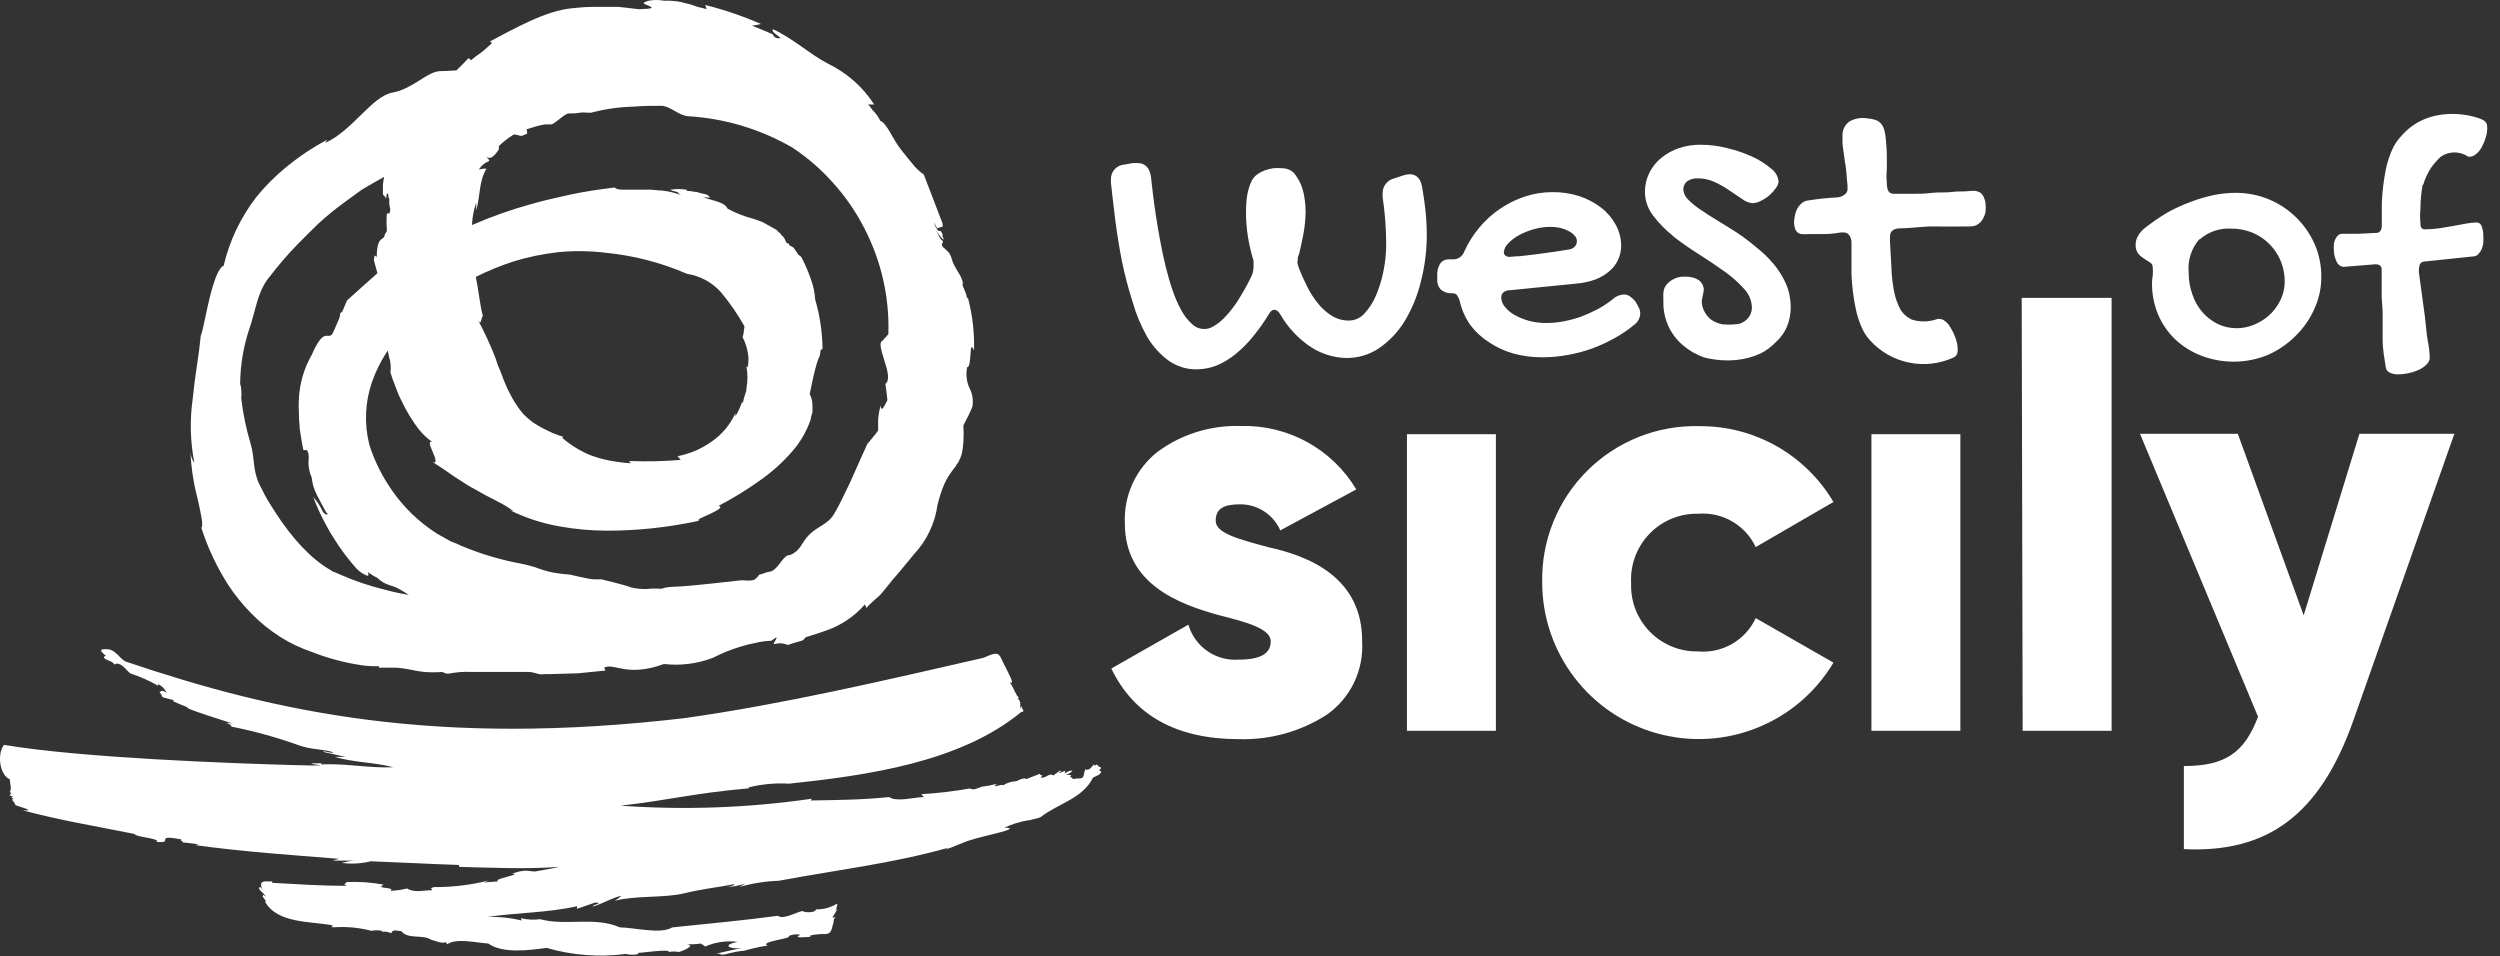
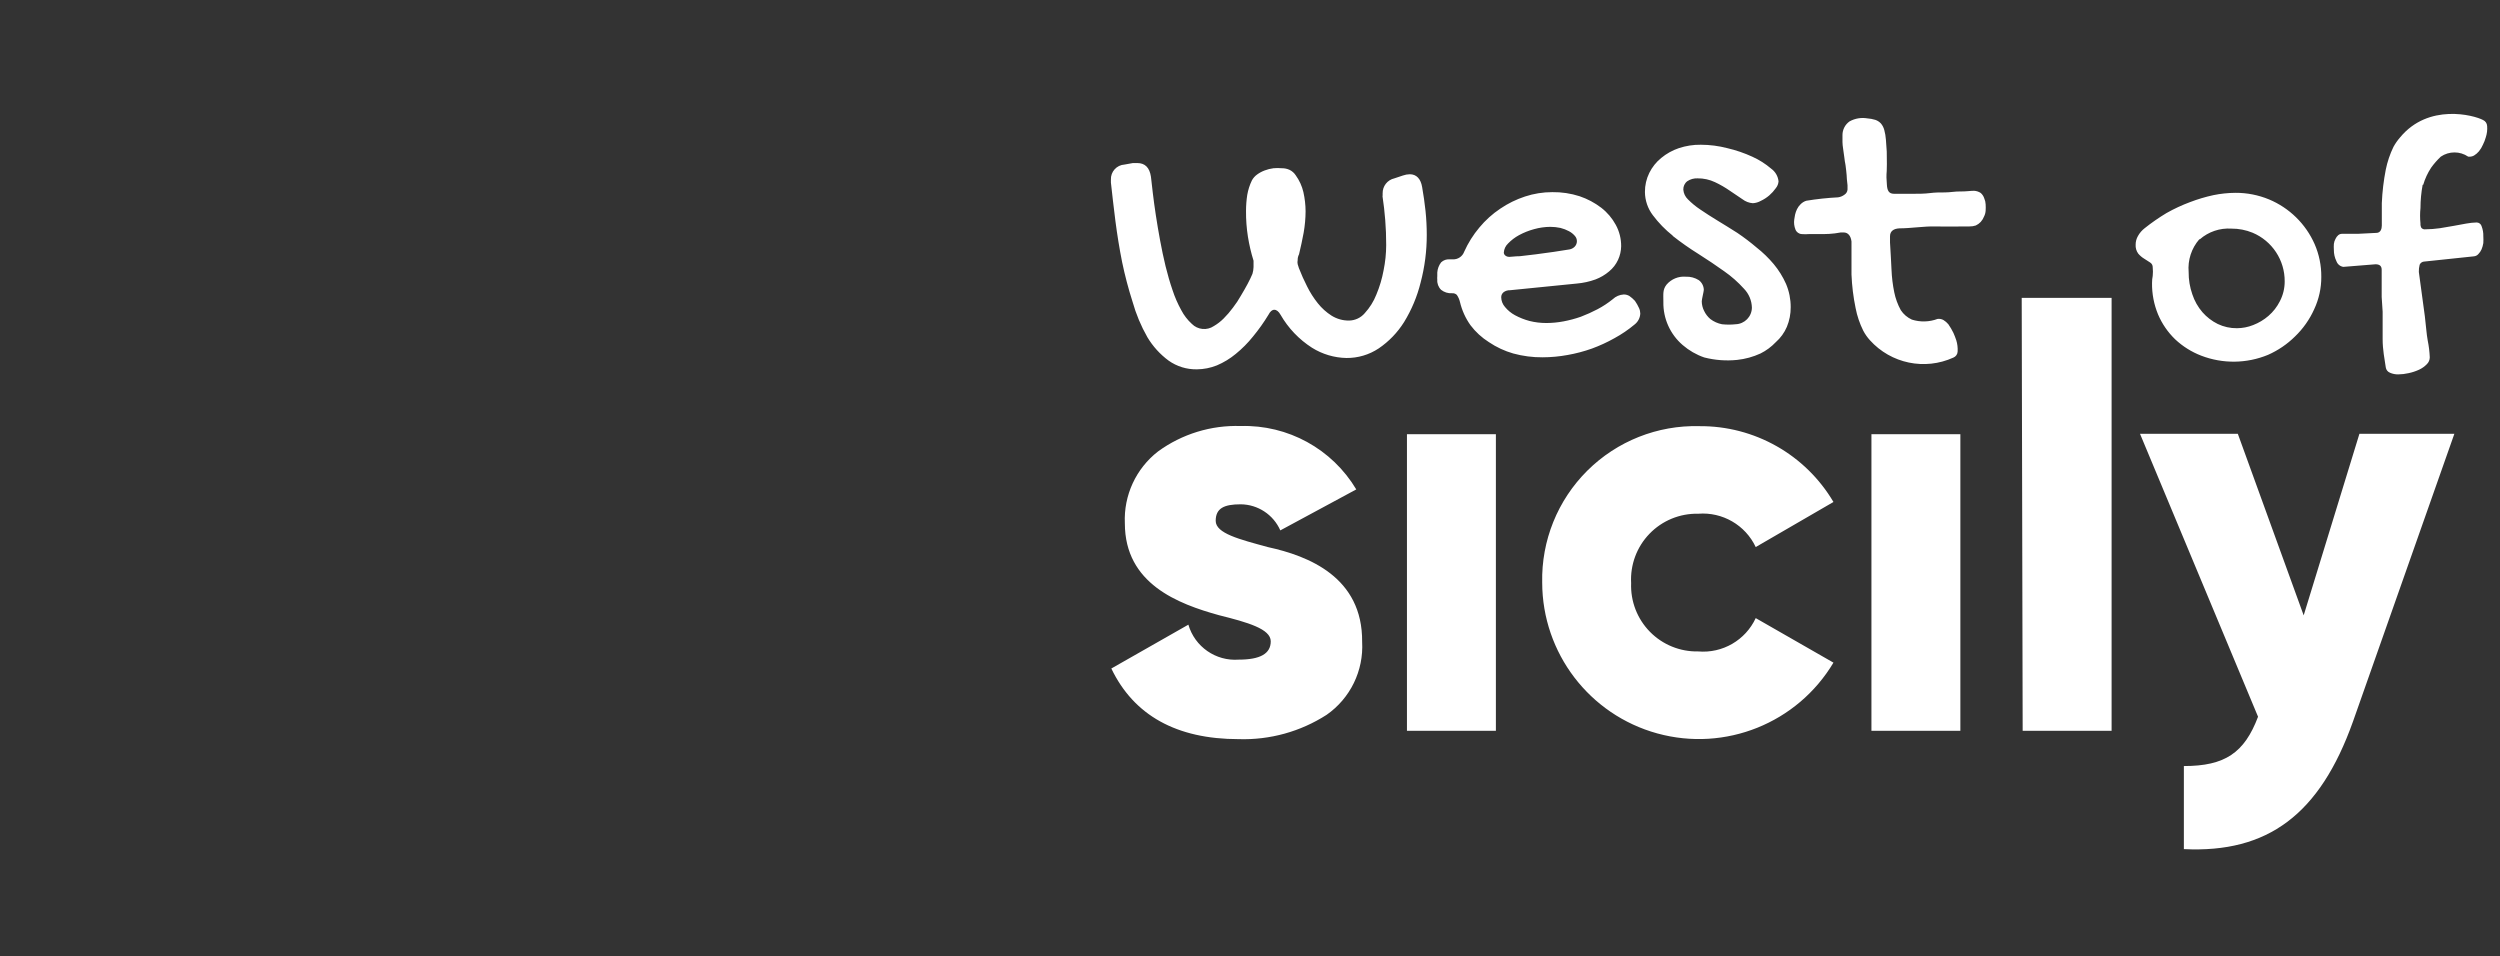
<svg xmlns="http://www.w3.org/2000/svg" width="183px" height="70px" viewBox="0 0 183 70" version="1.1">
  <rect x="0" y="0" width="183" height="70" fill="#333333" stroke="none" />
  <title>west-of-sicily-white</title>
  <g id="Symbols" stroke="none" stroke-width="1" fill="none" fill-rule="evenodd">
    <g id="menu-top-semplice" transform="translate(-10, -12)" fill="#FFFFFF" fill-rule="nonzero">
      <g id="west-of-sicily-white" transform="translate(10, 12)">
        <path d="M136.989,53.495 L143.499,53.495 L143.499,31.785 L136.989,31.785 L136.989,53.495 Z M124.309,37.605 C126.084,37.464 127.76,38.435 128.519,40.045 L134.209,36.745 C132.161,33.279 128.424,31.165 124.399,31.195 C121.333,31.112 118.366,32.29 116.191,34.453 C114.016,36.617 112.823,39.577 112.889,42.645 C112.897,47.802 116.346,52.321 121.319,53.688 C126.293,55.055 131.567,52.934 134.209,48.505 L128.519,45.245 C127.769,46.862 126.086,47.838 124.309,47.685 C122.983,47.713 121.703,47.193 120.774,46.246 C119.844,45.299 119.347,44.01 119.399,42.685 C119.324,41.345 119.811,40.035 120.743,39.071 C121.675,38.106 122.968,37.575 124.309,37.605 L124.309,37.605 Z M168.629,45.045 L163.809,31.755 L156.649,31.755 L165.289,52.465 C164.289,55.115 162.859,56.075 159.859,56.075 L159.859,62.155 C165.989,62.455 169.809,59.635 172.239,52.815 L179.659,31.755 L172.709,31.755 L168.629,45.045 Z M102.989,53.495 L109.499,53.495 L109.499,31.785 L102.989,31.785 L102.989,53.495 Z M148.059,53.495 L154.569,53.495 L154.569,21.805 L147.989,21.805 L148.059,53.495 Z M92.799,40.045 C90.719,39.475 88.989,39.045 88.989,38.125 C88.989,37.205 89.599,36.915 90.819,36.915 C92.077,36.926 93.212,37.673 93.719,38.825 L99.279,35.825 C97.509,32.859 94.272,31.084 90.819,31.185 C88.652,31.113 86.522,31.768 84.769,33.045 C83.153,34.299 82.247,36.261 82.339,38.305 C82.339,42.735 86.239,44.205 89.239,45.035 C91.319,45.555 93.019,46.035 93.019,46.945 C93.019,47.855 92.239,48.285 90.669,48.285 C88.992,48.408 87.457,47.34 86.989,45.725 L81.349,48.935 C82.999,52.365 86.119,54.105 90.679,54.105 C92.953,54.176 95.196,53.555 97.109,52.325 C98.843,51.115 99.826,49.095 99.709,46.985 C99.749,42.255 95.799,40.695 92.799,40.045 Z M104.439,17.195 C104.439,16.61 104.409,16.026 104.349,15.445 C104.289,14.855 104.199,14.275 104.099,13.685 C103.999,13.095 103.689,12.755 103.199,12.755 C103.029,12.758 102.86,12.788 102.699,12.845 L102.069,13.055 C101.557,13.169 101.197,13.63 101.209,14.155 L101.209,14.295 C101.199,14.341 101.199,14.389 101.209,14.435 C101.289,14.945 101.349,15.505 101.399,16.105 C101.449,16.705 101.469,17.315 101.469,17.945 C101.467,18.563 101.403,19.179 101.279,19.785 C101.167,20.395 100.99,20.992 100.749,21.565 C100.551,22.066 100.263,22.527 99.899,22.925 C99.614,23.259 99.199,23.456 98.759,23.465 C98.304,23.472 97.856,23.347 97.469,23.105 C97.089,22.862 96.751,22.558 96.469,22.205 C96.162,21.821 95.897,21.406 95.679,20.965 C95.456,20.529 95.256,20.081 95.079,19.625 C95.043,19.53 95.013,19.433 94.989,19.335 C94.968,19.239 94.968,19.14 94.989,19.045 C94.986,18.895 95.02,18.747 95.089,18.615 C95.219,18.085 95.329,17.555 95.429,17.025 C95.519,16.509 95.566,15.988 95.569,15.465 C95.566,14.994 95.512,14.524 95.409,14.065 C95.306,13.622 95.115,13.204 94.849,12.835 C94.738,12.663 94.583,12.525 94.399,12.435 C94.221,12.353 94.026,12.312 93.829,12.315 C93.626,12.296 93.422,12.296 93.219,12.315 C93,12.342 92.785,12.396 92.579,12.475 C92.38,12.548 92.191,12.649 92.019,12.775 C91.862,12.888 91.732,13.035 91.639,13.205 C91.477,13.54 91.363,13.897 91.299,14.265 C91.239,14.655 91.209,15.05 91.209,15.445 C91.203,16.077 91.25,16.71 91.349,17.335 C91.444,17.927 91.581,18.512 91.759,19.085 C91.759,19.165 91.759,19.245 91.759,19.325 C91.764,19.398 91.764,19.471 91.759,19.545 C91.755,19.714 91.728,19.882 91.679,20.045 C91.589,20.255 91.479,20.495 91.329,20.775 C91.179,21.055 91.019,21.335 90.839,21.635 C90.665,21.945 90.468,22.243 90.249,22.525 C90.044,22.805 89.816,23.069 89.569,23.315 C89.357,23.528 89.119,23.713 88.859,23.865 C88.352,24.21 87.67,24.143 87.239,23.705 C86.926,23.419 86.665,23.08 86.469,22.705 C86.21,22.236 85.995,21.744 85.829,21.235 C85.639,20.685 85.469,20.095 85.319,19.485 C85.169,18.875 85.039,18.235 84.919,17.595 C84.799,16.955 84.699,16.345 84.609,15.765 C84.519,15.185 84.449,14.645 84.389,14.155 C84.329,13.665 84.289,13.255 84.249,12.935 C84.149,12.268 83.816,11.935 83.249,11.935 L83.109,11.935 L82.929,11.935 L82.319,12.045 C81.738,12.077 81.291,12.573 81.319,13.155 L81.319,13.365 C81.413,14.238 81.523,15.178 81.649,16.185 C81.779,17.185 81.939,18.185 82.139,19.185 C82.342,20.161 82.595,21.125 82.899,22.075 C83.154,22.986 83.52,23.863 83.989,24.685 C84.387,25.352 84.914,25.933 85.539,26.395 C86.146,26.826 86.875,27.05 87.619,27.035 C88.12,27.03 88.615,26.932 89.079,26.745 C89.578,26.533 90.043,26.25 90.459,25.905 C90.923,25.527 91.346,25.102 91.719,24.635 C92.134,24.133 92.512,23.601 92.849,23.045 C92.979,22.795 93.119,22.675 93.279,22.675 C93.439,22.675 93.599,22.795 93.739,23.045 C94.301,24.021 95.09,24.848 96.039,25.455 C96.796,25.929 97.667,26.188 98.559,26.205 C99.398,26.213 100.221,25.969 100.919,25.505 C101.667,24.998 102.3,24.34 102.779,23.575 C103.329,22.679 103.737,21.705 103.989,20.685 C104.291,19.542 104.442,18.366 104.439,17.185 L104.439,17.195 Z M122.439,17.265 C123.041,17.739 123.669,18.18 124.319,18.585 C124.999,19.015 125.619,19.435 126.209,19.855 C126.74,20.225 127.226,20.654 127.659,21.135 C128.021,21.508 128.228,22.005 128.239,22.525 C128.229,23.181 127.705,23.713 127.049,23.735 C126.717,23.771 126.382,23.771 126.049,23.735 C125.741,23.675 125.45,23.545 125.199,23.355 C125.005,23.19 124.848,22.985 124.739,22.755 C124.629,22.538 124.571,22.298 124.569,22.055 C124.569,21.915 124.719,21.325 124.719,21.215 C124.711,20.934 124.575,20.672 124.349,20.505 C124.065,20.327 123.734,20.24 123.399,20.255 C122.868,20.21 122.348,20.422 121.999,20.825 C121.699,21.205 121.759,21.495 121.759,22.105 C121.736,23.312 122.253,24.467 123.169,25.255 C123.633,25.656 124.169,25.965 124.749,26.165 C125.536,26.367 126.352,26.428 127.159,26.345 C127.751,26.282 128.329,26.123 128.869,25.875 C129.288,25.666 129.667,25.385 129.989,25.045 C130.339,24.736 130.616,24.354 130.799,23.925 C130.988,23.468 131.083,22.979 131.079,22.485 C131.082,21.901 130.966,21.323 130.739,20.785 C130.507,20.262 130.204,19.775 129.839,19.335 C129.462,18.886 129.04,18.477 128.579,18.115 C128.129,17.732 127.659,17.375 127.169,17.045 C126.679,16.725 126.169,16.425 125.719,16.145 C125.269,15.865 124.829,15.595 124.459,15.335 C124.134,15.12 123.833,14.872 123.559,14.595 C123.362,14.409 123.24,14.155 123.219,13.885 C123.209,13.643 123.317,13.412 123.509,13.265 C123.731,13.117 123.993,13.044 124.259,13.055 C124.702,13.05 125.139,13.146 125.539,13.335 C125.92,13.514 126.284,13.725 126.629,13.965 L127.549,14.585 C127.768,14.754 128.033,14.855 128.309,14.875 C128.513,14.863 128.711,14.805 128.889,14.705 C129.113,14.6 129.322,14.465 129.509,14.305 C129.69,14.148 129.851,13.97 129.989,13.775 C130.106,13.633 130.176,13.458 130.189,13.275 C130.151,12.902 129.954,12.563 129.649,12.345 C129.236,11.992 128.775,11.699 128.279,11.475 C127.689,11.204 127.072,10.992 126.439,10.845 C125.806,10.68 125.154,10.596 124.499,10.595 C123.953,10.588 123.408,10.673 122.889,10.845 C122.419,11.004 121.982,11.248 121.599,11.565 C121.235,11.861 120.938,12.233 120.729,12.655 C120.515,13.09 120.405,13.569 120.409,14.055 C120.414,14.669 120.617,15.266 120.989,15.755 C121.409,16.315 121.9,16.82 122.449,17.255 L122.439,17.265 Z M144.989,14.125 C144.843,14.029 144.674,13.974 144.499,13.965 C144.239,13.965 143.859,14.025 143.499,14.015 C143.139,14.005 142.749,14.085 142.369,14.085 C141.989,14.085 141.649,14.085 141.259,14.135 C140.869,14.185 140.439,14.185 140.109,14.185 C139.779,14.185 139.459,14.185 139.219,14.185 L138.639,14.185 C138.249,14.185 138.139,13.925 138.119,13.495 C138.049,12.545 138.119,12.955 138.119,12.015 C138.119,11.075 138.119,11.105 138.049,10.225 C138.032,9.985 137.992,9.747 137.929,9.515 C137.884,9.342 137.802,9.182 137.689,9.045 C137.577,8.922 137.436,8.829 137.279,8.775 C137.087,8.716 136.889,8.679 136.689,8.665 C136.244,8.589 135.785,8.666 135.389,8.885 C135.063,9.113 134.869,9.486 134.869,9.885 C134.869,9.885 134.869,10.105 134.869,10.395 C134.869,10.685 134.949,11.035 135.009,11.555 C135.069,12.075 135.059,11.745 135.139,12.465 C135.219,13.185 135.139,12.685 135.239,13.565 C135.244,13.618 135.244,13.671 135.239,13.725 L135.239,13.875 C135.228,14.031 135.142,14.172 135.009,14.255 C134.874,14.356 134.716,14.421 134.549,14.445 C133.769,14.485 132.991,14.568 132.219,14.695 C132.06,14.745 131.915,14.834 131.799,14.955 C131.692,15.058 131.604,15.18 131.539,15.315 C131.478,15.442 131.431,15.577 131.399,15.715 C131.372,15.83 131.352,15.947 131.339,16.065 C131.303,16.315 131.334,16.57 131.429,16.805 C131.504,16.996 131.684,17.125 131.889,17.135 C132.066,17.15 132.243,17.15 132.419,17.135 L133.159,17.135 C133.709,17.135 134.109,17.135 134.749,17.015 L134.949,17.015 C135.279,17.015 135.479,17.265 135.529,17.675 C135.524,17.788 135.524,17.901 135.529,18.015 L135.529,18.785 C135.529,19.155 135.529,19.785 135.529,20.095 C135.562,20.918 135.662,21.738 135.829,22.545 C135.939,23.121 136.128,23.679 136.389,24.205 C136.522,24.458 136.687,24.693 136.879,24.905 L136.879,24.905 C138.421,26.615 140.894,27.129 142.989,26.175 C143.17,26.101 143.291,25.929 143.299,25.735 C143.316,25.454 143.282,25.173 143.199,24.905 C143.139,24.725 143.069,24.545 142.989,24.365 C142.882,24.145 142.759,23.935 142.619,23.735 C142.517,23.613 142.395,23.508 142.259,23.425 C142.128,23.353 141.978,23.325 141.829,23.345 C141.226,23.572 140.564,23.59 139.949,23.395 C139.619,23.246 139.339,23.007 139.139,22.705 C138.913,22.295 138.752,21.853 138.659,21.395 C138.549,20.854 138.482,20.306 138.459,19.755 C138.459,19.525 138.369,18.165 138.349,17.755 L138.349,17.505 C138.353,17.468 138.353,17.431 138.349,17.395 L138.349,17.295 C138.349,16.925 138.609,16.735 139.039,16.715 C139.869,16.715 140.839,16.555 141.679,16.575 C142.519,16.595 143.339,16.575 144.169,16.575 C144.326,16.578 144.481,16.554 144.629,16.505 C144.765,16.441 144.887,16.353 144.989,16.245 C145.092,16.13 145.173,15.998 145.229,15.855 C145.298,15.721 145.339,15.575 145.349,15.425 C145.359,15.268 145.359,15.111 145.349,14.955 C145.343,14.806 145.309,14.66 145.249,14.525 C145.201,14.37 145.111,14.231 144.989,14.125 L144.989,14.125 Z M177.379,13.525 C177.51,13.082 177.705,12.66 177.959,12.275 C178.169,11.982 178.406,11.71 178.669,11.465 C179.273,11.055 180.066,11.055 180.669,11.465 C180.818,11.485 180.968,11.457 181.099,11.385 C181.235,11.301 181.357,11.197 181.459,11.075 C181.578,10.929 181.676,10.767 181.749,10.595 C181.837,10.422 181.907,10.241 181.959,10.055 C182.048,9.787 182.082,9.505 182.059,9.225 C182.05,9.033 181.934,8.863 181.759,8.785 C181.089,8.425 177.759,7.545 175.689,10.055 L175.689,10.055 C175.501,10.269 175.337,10.504 175.199,10.755 C174.944,11.282 174.756,11.84 174.639,12.415 C174.481,13.223 174.384,14.042 174.349,14.865 C174.349,15.355 174.349,15.915 174.349,16.505 C174.349,16.775 174.249,17.015 173.999,17.045 L172.599,17.115 C172.169,17.115 171.779,17.115 171.449,17.115 C171.344,17.111 171.24,17.147 171.159,17.215 C171.074,17.289 171.006,17.381 170.959,17.485 C170.896,17.599 170.855,17.725 170.839,17.855 C170.829,17.998 170.829,18.141 170.839,18.285 C170.835,18.576 170.9,18.864 171.029,19.125 C171.108,19.343 171.3,19.5 171.529,19.535 L173.889,19.345 C174.189,19.345 174.339,19.475 174.339,19.745 C174.339,20.015 174.339,20.385 174.339,20.745 L174.339,21.745 L174.409,22.815 C174.409,23.725 174.409,24.005 174.409,24.815 C174.409,25.625 174.549,26.265 174.639,26.895 C174.664,27.071 174.783,27.221 174.949,27.285 C175.138,27.368 175.343,27.409 175.549,27.405 C175.805,27.403 176.06,27.372 176.309,27.315 C176.571,27.26 176.826,27.176 177.069,27.065 C177.283,26.968 177.476,26.832 177.639,26.665 C177.78,26.532 177.859,26.348 177.859,26.155 C177.842,25.741 177.792,25.33 177.709,24.925 C177.609,24.355 177.619,24.145 177.499,23.155 L177.059,19.905 C177.054,19.726 177.074,19.548 177.119,19.375 C177.181,19.237 177.318,19.147 177.469,19.145 L181.079,18.765 C181.211,18.756 181.334,18.695 181.419,18.595 C181.515,18.495 181.593,18.38 181.649,18.255 C181.71,18.107 181.754,17.953 181.779,17.795 C181.789,17.625 181.789,17.455 181.779,17.285 C181.786,17.042 181.745,16.801 181.659,16.575 C181.619,16.408 181.471,16.289 181.299,16.285 C181.041,16.29 180.783,16.317 180.529,16.365 L179.599,16.535 L178.599,16.705 C178.245,16.756 177.887,16.783 177.529,16.785 C177.425,16.798 177.322,16.761 177.249,16.685 C177.195,16.587 177.17,16.476 177.179,16.365 C177.14,15.986 177.14,15.604 177.179,15.225 C177.18,14.654 177.234,14.085 177.339,13.525 L177.379,13.525 Z M114.749,25.985 C115.355,25.879 115.95,25.721 116.529,25.515 C117.099,25.306 117.651,25.052 118.179,24.755 C118.701,24.471 119.194,24.136 119.649,23.755 C119.9,23.562 120.053,23.27 120.069,22.955 C120.067,22.817 120.037,22.68 119.979,22.555 C119.895,22.37 119.795,22.192 119.679,22.025 C119.557,21.89 119.419,21.769 119.269,21.665 C119.145,21.592 119.003,21.554 118.859,21.555 C118.556,21.572 118.269,21.696 118.049,21.905 C117.704,22.183 117.332,22.428 116.939,22.635 C116.544,22.842 116.137,23.026 115.719,23.185 C115.305,23.33 114.881,23.444 114.449,23.525 C114.037,23.603 113.619,23.643 113.199,23.645 C112.781,23.646 112.365,23.596 111.959,23.495 C111.591,23.397 111.235,23.256 110.899,23.075 C110.619,22.924 110.371,22.72 110.169,22.475 C109.994,22.279 109.894,22.027 109.889,21.765 C109.885,21.616 109.952,21.475 110.069,21.385 C110.203,21.288 110.365,21.239 110.529,21.245 L115.429,20.755 C115.894,20.714 116.351,20.614 116.789,20.455 C117.154,20.317 117.493,20.118 117.789,19.865 C118.067,19.637 118.289,19.35 118.439,19.025 C118.586,18.711 118.664,18.37 118.669,18.025 C118.673,17.48 118.539,16.943 118.279,16.465 C118.014,15.975 117.65,15.546 117.209,15.205 C116.732,14.841 116.198,14.557 115.629,14.365 C114.983,14.157 114.308,14.055 113.629,14.065 C112.95,14.064 112.275,14.172 111.629,14.385 C110.987,14.596 110.378,14.895 109.819,15.275 C109.245,15.658 108.73,16.123 108.289,16.655 C107.839,17.19 107.465,17.786 107.179,18.425 C107.053,18.775 106.712,19.002 106.339,18.985 L106.129,18.985 C105.894,18.961 105.66,19.041 105.489,19.205 C105.326,19.419 105.228,19.676 105.209,19.945 L105.209,20.225 C105.2,20.308 105.2,20.392 105.209,20.475 C105.189,20.75 105.292,21.021 105.489,21.215 C105.716,21.395 106.001,21.484 106.289,21.465 C106.418,21.453 106.545,21.496 106.639,21.585 C106.748,21.742 106.826,21.918 106.869,22.105 C107.014,22.716 107.275,23.293 107.639,23.805 C108.01,24.297 108.468,24.717 108.989,25.045 C109.535,25.414 110.136,25.694 110.769,25.875 C111.47,26.067 112.193,26.161 112.919,26.155 C113.533,26.153 114.146,26.096 114.749,25.985 L114.749,25.985 Z M110.389,17.825 C110.623,17.582 110.893,17.376 111.189,17.215 C111.538,17.026 111.907,16.879 112.289,16.775 C112.677,16.666 113.077,16.609 113.479,16.605 C113.731,16.605 113.983,16.632 114.229,16.685 C114.445,16.739 114.653,16.819 114.849,16.925 C115.008,17.008 115.151,17.12 115.269,17.255 C115.483,17.479 115.483,17.831 115.269,18.055 C115.169,18.157 115.04,18.227 114.899,18.255 L113.749,18.435 L112.429,18.615 L111.249,18.755 C110.889,18.755 110.629,18.805 110.469,18.805 C110.309,18.805 110.079,18.695 110.079,18.485 C110.096,18.233 110.207,17.998 110.389,17.825 Z M157.389,19.215 C157.514,19.291 157.586,19.429 157.579,19.575 C157.6,19.781 157.6,19.989 157.579,20.195 C157.545,20.366 157.528,20.54 157.529,20.715 C157.518,21.503 157.668,22.286 157.969,23.015 C158.259,23.699 158.684,24.318 159.219,24.835 C159.772,25.355 160.421,25.762 161.129,26.035 C162.707,26.642 164.457,26.62 166.019,25.975 C166.752,25.651 167.42,25.197 167.989,24.635 C168.583,24.065 169.062,23.386 169.399,22.635 C169.746,21.893 169.924,21.083 169.919,20.265 C169.926,19.439 169.759,18.621 169.429,17.865 C168.776,16.387 167.58,15.217 166.089,14.595 C165.309,14.273 164.473,14.11 163.629,14.115 C163.088,14.119 162.549,14.176 162.019,14.285 C161.437,14.411 160.866,14.582 160.309,14.795 C159.716,15.016 159.141,15.283 158.589,15.595 C158.032,15.929 157.498,16.3 156.989,16.705 C156.789,16.86 156.622,17.053 156.499,17.275 C156.388,17.466 156.329,17.683 156.329,17.905 C156.313,18.14 156.38,18.374 156.519,18.565 C156.647,18.715 156.799,18.844 156.969,18.945 L157.389,19.215 Z M161.029,17.515 C161.666,16.96 162.497,16.68 163.339,16.735 C163.871,16.731 164.398,16.833 164.889,17.035 C166.324,17.638 167.252,19.048 167.239,20.605 C167.24,21.106 167.12,21.6 166.889,22.045 C166.683,22.457 166.398,22.824 166.049,23.125 C165.718,23.411 165.339,23.638 164.929,23.795 C164.551,23.946 164.147,24.024 163.739,24.025 C163.255,24.03 162.776,23.924 162.339,23.715 C161.913,23.505 161.532,23.212 161.219,22.855 C160.888,22.471 160.637,22.026 160.479,21.545 C160.295,21.021 160.204,20.47 160.209,19.915 C160.133,19.042 160.415,18.176 160.989,17.515 L161.029,17.515 Z" id="Shape" />
-         <path d="M14.479,36.565 C14.709,37.635 14.909,38.465 14.739,38.635 C15.217,40.127 15.889,41.549 16.739,42.865 C17.214,43.582 17.757,44.251 18.359,44.865 C18.994,45.521 19.702,46.101 20.469,46.595 C21.192,47.056 21.968,47.429 22.779,47.705 C23.989,48.184 25.251,48.52 26.539,48.705 C26.937,48.757 27.338,48.777 27.739,48.765 L27.739,48.875 C27.999,48.875 28.229,48.875 28.439,48.875 L29.029,48.875 C29.365,48.899 29.7,48.946 30.029,49.015 C30.359,49.09 30.693,49.147 31.029,49.185 C31.482,49.222 31.937,49.222 32.389,49.185 C32.535,49.287 32.713,49.33 32.889,49.305 C33.416,49.199 33.953,49.159 34.489,49.185 C35.169,49.185 35.909,49.185 36.629,49.185 C37.349,49.185 38.059,49.185 38.629,49.185 C39.199,49.185 39.419,49.435 39.819,49.345 L40.219,49.345 L42.319,49.285 L44.319,49.085 L44.229,48.875 C44.929,48.485 45.879,49.605 48.599,48.605 C49.819,48.745 51.054,48.587 52.199,48.145 C52.841,47.816 53.51,47.545 54.199,47.335 C54.587,47.215 54.981,47.119 55.379,47.045 C55.734,46.962 56.096,46.915 56.459,46.905 C57.059,46.455 56.829,46.745 56.669,47.035 C56.509,47.325 56.939,46.895 57.669,47.215 C57.929,47.105 58.389,46.995 58.669,46.905 C58.949,46.815 58.809,46.715 59.039,46.625 L59.749,46.405 L60.449,46.165 C61.555,45.787 62.541,45.125 63.309,44.245 L63.429,44.505 C63.709,44.125 64.249,43.765 64.539,43.425 C64.829,43.085 65.089,42.745 65.349,42.425 C65.479,42.265 65.619,42.105 65.759,41.955 L66.149,41.485 C66.409,41.185 66.649,40.875 66.899,40.575 C67.841,39.571 68.446,38.298 68.629,36.935 C68.72,36.566 68.83,36.202 68.959,35.845 C69.049,35.594 69.156,35.35 69.279,35.115 C69.462,34.79 69.673,34.482 69.909,34.195 C69.938,34.166 69.962,34.132 69.979,34.095 C69.979,34.025 70.079,33.955 70.119,33.885 C70.244,33.668 70.342,33.436 70.409,33.195 C70.467,32.918 70.504,32.637 70.519,32.355 C70.546,31.952 70.546,31.548 70.519,31.145 C70.739,30.705 70.989,30.245 71.179,29.775 C71.263,29.295 71.182,28.802 70.949,28.375 C70.745,27.899 70.692,27.371 70.799,26.865 C70.969,26.925 71.009,26.365 71.039,25.925 C71.069,25.485 71.099,25.155 71.299,25.665 C71.335,24.367 71.187,23.071 70.859,21.815 C70.799,21.755 70.779,21.815 70.789,21.955 C70.789,21.475 70.449,21.015 70.439,20.735 L70.509,20.805 C70.445,20.477 70.312,20.167 70.119,19.895 C70.039,19.761 69.959,19.621 69.879,19.475 C69.788,19.311 69.717,19.136 69.669,18.955 L69.669,18.955 C69.622,18.779 69.544,18.613 69.439,18.465 L68.989,18.045 C68.849,17.645 69.119,17.945 68.989,17.605 C68.799,17.535 68.689,17.165 68.509,16.835 C68.611,17.009 68.725,17.176 68.849,17.335 C68.959,17.465 69.039,17.545 69.089,17.505 C68.839,17.055 69.159,17.335 68.849,16.905 L68.689,16.905 C68.523,16.723 68.412,16.497 68.369,16.255 C68.435,16.413 68.512,16.567 68.599,16.715 C68.731,16.658 68.869,16.614 69.009,16.585 L68.989,16.345 C68.569,15.225 68.109,14.055 67.619,12.775 C67.301,12.552 67.018,12.282 66.779,11.975 C66.499,11.645 66.209,11.275 65.919,10.905 C65.339,10.175 64.919,9.015 64.439,8.845 C64.292,8.548 64.096,8.277 63.859,8.045 C63.729,7.895 63.619,7.685 63.529,7.645 L63.989,7.645 C63.15,6.35 61.97,5.313 60.579,4.645 C59.279,3.965 58.019,2.795 56.579,2.135 C56.349,2.415 57.669,2.915 56.829,2.785 C56.409,2.555 56.829,2.615 56.349,2.415 C55.869,2.215 55.469,2.045 55.029,1.875 C55.249,1.875 55.469,1.795 55.699,1.755 C54.38,1.178 53.016,0.713 51.619,0.365 L51.729,0.675 C51.239,0.515 51.209,0.575 50.839,0.425 C50.469,0.275 50.179,0.255 49.839,0.145 C49.434,0.067 49.021,0.037 48.609,0.055 C48.233,-0.018 47.846,-0.018 47.469,0.055 C46.929,0.235 47.089,0.255 47.469,0.415 C47.849,0.575 47.839,0.645 46.769,0.675 L45.839,0.565 L45.249,0.505 C45.049,0.505 44.829,0.505 44.619,0.505 L43.279,0.505 C42.819,0.505 42.339,0.565 41.859,0.605 C39.919,0.795 37.689,2.075 35.859,3.035 C36.149,3.165 35.929,3.205 35.669,3.465 C35.516,3.613 35.352,3.75 35.179,3.875 C34.938,4.036 34.708,4.213 34.489,4.405 L34.299,4.255 C33.939,4.635 33.649,4.925 33.409,5.155 C33.129,5.155 32.759,5.205 32.269,5.205 C31.269,5.205 30.269,6.495 28.739,6.775 C27.209,7.055 25.839,9.535 23.819,10.455 C23.819,10.375 23.909,10.305 23.959,10.225 C22.896,10.791 21.891,11.461 20.959,12.225 C20.144,12.888 19.399,13.636 18.739,14.455 C17.605,15.935 16.797,17.639 16.369,19.455 C16.189,19.515 16.009,19.805 15.829,20.215 C15.646,20.705 15.492,21.206 15.369,21.715 C15.089,22.825 14.889,24.015 14.709,24.585 L14.709,24.465 C14.629,25.245 14.529,26.025 14.409,26.805 C14.289,27.585 14.189,28.375 14.109,29.175 C13.883,30.74 13.924,32.333 14.229,33.885 C14.048,33.638 13.946,33.341 13.939,33.035 C13.991,34.227 14.172,35.411 14.479,36.565 Z M28.649,27.475 C28.7,27.656 28.764,27.833 28.839,28.005 C28.919,28.235 29.019,28.495 29.129,28.775 C29.239,29.055 29.409,29.365 29.559,29.675 C29.868,30.287 30.233,30.869 30.649,31.415 C30.934,31.776 31.271,32.093 31.649,32.355 C31.339,32.225 31.469,32.615 31.649,33.025 C31.829,33.435 32.079,34.025 31.649,33.805 C31.949,34.005 32.419,34.295 32.919,34.655 C33.159,34.835 33.459,35.015 33.749,35.205 C34.039,35.395 34.329,35.585 34.659,35.755 L35.599,36.285 C35.879,36.415 36.139,36.555 36.379,36.685 C36.803,36.892 37.208,37.136 37.589,37.415 L37.319,37.345 C38.458,37.905 39.67,38.302 40.919,38.525 C42.058,38.732 43.212,38.84 44.369,38.845 C45.485,38.848 46.6,38.791 47.709,38.675 C48.868,38.552 50.02,38.368 51.159,38.125 C51.089,38.065 51.159,37.985 51.369,37.895 L52.049,37.585 C52.539,37.345 52.959,37.105 52.589,37.035 C53.63,36.491 54.633,35.876 55.589,35.195 C56.476,34.582 57.283,33.859 57.989,33.045 C58.586,32.363 59.044,31.571 59.339,30.715 C59.339,30.535 59.439,30.345 59.469,30.175 C59.479,30.011 59.479,29.848 59.469,29.685 C59.473,29.389 59.404,29.097 59.269,28.835 C59.489,27.745 59.639,27.105 59.799,26.575 C59.959,26.045 60.039,26.155 60.069,25.575 C60.069,25.755 60.189,25.425 60.209,25.575 C60.199,24.336 60.017,23.104 59.669,21.915 C59.641,21.422 59.54,20.937 59.369,20.475 C59.182,19.926 58.954,19.391 58.689,18.875 C58.559,18.645 58.489,18.755 58.389,18.575 C58.289,18.395 58.149,18.235 58.089,18.125 C57.986,18.059 57.879,17.999 57.769,17.945 C57.769,17.715 57.619,17.945 57.509,17.645 C57.399,17.345 57.209,17.195 57.229,17.265 C57.139,17.025 56.929,16.995 56.889,16.855 L55.819,16.255 C55.819,16.255 55.339,16.075 55.179,16.025 C54.511,15.855 53.866,15.604 53.259,15.275 C53.119,14.915 52.619,14.775 51.829,14.555 L51.479,14.455 L51.659,14.455 L51.659,14.455 L51.809,14.455 L51.989,14.455 C51.989,14.455 51.989,14.455 51.989,14.455 C51.989,14.455 51.919,14.365 51.779,14.275 C51.639,14.185 51.329,14.185 51.009,14.055 C50.789,14.055 50.569,13.965 50.289,13.975 C50.289,13.975 50.239,13.915 50.289,13.895 C49.876,13.82 49.453,13.82 49.039,13.895 C49.039,13.895 49.249,13.985 49.629,14.065 C49.579,14.065 49.629,14.165 49.859,14.285 C49.397,14.106 48.913,13.992 48.419,13.945 C48.159,13.945 47.889,13.895 47.619,13.885 C47.349,13.875 47.099,13.885 46.849,13.885 L45.619,13.885 C45.279,13.885 45.059,13.825 45.009,13.725 C43.819,13.865 42.719,14.035 41.699,14.255 C40.679,14.475 39.699,14.705 38.789,14.965 C37.343,15.369 35.926,15.873 34.549,16.475 C34.57,15.916 34.675,15.363 34.859,14.835 C34.859,15.035 34.859,15.215 34.859,15.415 C35.169,14.315 35.039,13.305 35.609,12.345 C35.42,12.337 35.231,12.361 35.049,12.415 C35.216,12.138 35.469,11.924 35.769,11.805 C35.949,11.735 35.539,11.495 35.659,11.515 C35.766,11.568 35.892,11.568 35.999,11.515 C36.214,11.355 36.392,11.15 36.519,10.915 L36.519,10.695 L36.689,10.525 L36.869,10.375 L37.229,10.095 L37.589,9.855 C37.719,9.795 38.109,9.995 38.229,9.935 L38.599,9.775 L38.549,9.465 L38.739,9.405 C38.989,9.335 39.329,9.215 39.579,9.165 C39.701,9.135 39.825,9.115 39.949,9.105 L40.339,9.105 C40.589,9.105 41.339,8.305 41.619,8.305 C41.899,8.305 42.139,8.305 42.409,8.255 C42.679,8.205 42.969,8.255 43.249,8.255 C44.278,7.98 45.335,7.829 46.399,7.805 C47.039,7.745 47.749,7.745 48.399,7.745 C49.049,7.745 49.659,8.445 50.339,8.505 C53.033,8.661 55.653,9.446 57.989,10.795 C59.1,11.525 60.109,12.399 60.989,13.395 C61.901,14.404 62.675,15.531 63.289,16.745 C64.517,19.124 65.116,21.778 65.029,24.455 L64.609,24.935 C64.289,25.055 64.539,25.725 64.749,26.435 C64.809,26.615 64.859,26.805 64.909,26.975 C64.959,27.145 64.979,27.315 64.999,27.475 C65.019,27.635 64.999,28.015 64.809,28.095 C64.869,28.495 64.919,28.895 64.959,29.295 C64.779,29.615 64.499,30.295 64.459,29.675 C64.371,30.002 64.311,30.337 64.279,30.675 C64.279,30.915 64.279,31.125 64.279,31.515 C64.159,31.695 64.019,31.855 63.889,32.015 C63.759,32.175 63.629,32.345 63.489,32.495 C63.069,33.415 62.679,34.305 62.289,35.175 L61.989,35.805 C61.699,36.425 61.399,37.035 61.059,37.615 C60.609,38.385 59.879,38.505 59.249,39.125 C58.619,39.745 58.659,40.285 57.819,40.635 C57.783,40.629 57.746,40.629 57.709,40.635 C57.229,40.785 56.909,41.785 56.319,41.855 C56.159,41.855 55.729,42.055 55.569,42.065 L55.569,42.065 C55.569,42.065 55.509,42.175 55.479,42.205 L55.229,42.435 C54.689,42.575 54.689,42.435 54.089,42.495 C53.489,42.555 50.549,42.915 49.449,42.945 C48.349,42.975 48.669,43.145 48.199,43.085 L48.059,43.085 L47.709,43.085 C47.184,43.151 46.652,43.118 46.139,42.985 C45.939,42.865 44.019,42.405 44.019,42.405 C44.019,42.405 43.769,42.405 43.449,42.405 C43.129,42.405 41.739,42.065 41.739,42.065 C39.579,41.895 39.739,41.575 38.169,41.265 C36.738,41.002 35.337,40.594 33.989,40.045 L33.739,39.945 L33.499,39.825 L32.989,39.625 C32.679,39.435 32.339,39.275 31.989,39.065 C31.318,38.635 30.692,38.139 30.119,37.585 C29.465,36.944 28.888,36.229 28.399,35.455 C27.82,34.556 27.362,33.584 27.039,32.565 C26.651,31.046 26.717,29.446 27.229,27.965 C27.513,27.152 27.9,26.379 28.379,25.665 C28.421,25.816 28.455,25.97 28.479,26.125 C28.599,26.492 28.633,26.882 28.579,27.265 L28.649,27.475 Z M54.729,25.765 C54.81,26.134 54.81,26.516 54.729,26.885 L54.639,26.825 C54.739,27.353 54.739,27.896 54.639,28.425 C54.639,28.545 54.639,28.655 54.579,28.745 L54.489,29.045 C54.444,29.192 54.408,29.343 54.379,29.495 L54.319,29.425 C54.193,29.794 54.029,30.149 53.829,30.485 L53.829,30.245 C53.457,31.074 52.866,31.786 52.119,32.305 C51.74,32.575 51.335,32.806 50.909,32.995 C50.486,33.169 50.048,33.303 49.599,33.395 L49.829,33.665 C48.569,33.77 47.303,33.797 46.039,33.745 C46.081,33.802 46.127,33.856 46.179,33.905 C45.849,33.905 45.529,33.855 45.179,33.805 C44.495,33.718 43.824,33.551 43.179,33.305 C42.44,32.996 41.755,32.57 41.149,32.045 L41.239,31.975 C40.971,31.895 40.708,31.802 40.449,31.695 L39.719,31.345 C39.489,31.225 39.269,31.075 39.049,30.945 C38.959,30.883 38.872,30.816 38.789,30.745 L38.569,30.555 C38.412,30.426 38.271,30.278 38.149,30.115 L37.989,29.905 C37.929,29.835 37.879,29.735 37.819,29.655 C37.759,29.575 37.599,29.325 37.499,29.145 L37.219,28.605 C37.119,28.435 37.059,28.225 36.969,28.045 C36.882,27.852 36.806,27.655 36.739,27.455 C36.659,27.255 36.589,27.055 36.499,26.865 C36.409,26.675 36.359,26.445 36.279,26.235 C35.905,25.274 35.474,24.335 34.989,23.425 C35.269,23.945 35.209,23.135 35.349,23.155 C35.099,22.155 35.009,21.085 34.829,20.265 L34.829,20.265 C35.713,19.829 36.625,19.455 37.559,19.145 C38.649,18.811 39.767,18.58 40.899,18.455 C42.054,18.346 43.218,18.363 44.369,18.505 C46.411,18.708 48.408,19.227 50.289,20.045 C51.246,20.191 52.123,20.664 52.769,21.385 C53.423,22.166 54.002,23.006 54.499,23.895 L54.439,24.295 C54.439,24.425 54.389,24.555 54.359,24.685 C54.538,25.023 54.662,25.388 54.729,25.765 L54.729,25.765 Z M18.259,24.045 C18.709,22.765 18.819,21.475 19.609,20.415 L19.879,20.075 C20.039,19.855 20.299,19.545 20.609,19.175 C20.919,18.805 21.319,18.355 21.779,17.885 C22.239,17.415 22.779,16.885 23.299,16.375 C23.897,15.826 24.524,15.312 25.179,14.835 C25.509,14.585 25.869,14.345 26.179,14.105 C26.489,13.865 26.909,13.635 27.289,13.415 L28.119,12.945 C28.075,13.149 28.045,13.356 28.029,13.565 C28.029,13.745 28.029,13.945 28.029,14.155 C28.029,14.365 28.229,14.315 28.259,14.575 C28.319,14.185 28.259,14.265 28.369,14.175 C28.479,14.085 28.369,14.325 28.459,14.475 C28.549,14.625 28.459,14.715 28.509,15.035 C28.559,15.355 28.619,15.185 28.509,15.625 L28.319,15.625 C28.286,16.014 28.286,16.405 28.319,16.795 C28.319,17.105 28.219,16.935 28.139,17.275 C28.059,17.615 27.579,17.275 27.579,18.835 C27.409,18.485 27.519,19.035 27.359,18.665 C27.469,19.175 27.279,18.765 27.419,19.245 L27.629,19.995 L27.629,19.995 C26.899,20.635 26.179,21.305 25.399,21.995 L25.059,22.805 C24.995,22.856 24.934,22.913 24.879,22.975 C24.929,22.975 24.879,23.235 24.739,23.525 C24.599,23.815 24.479,24.155 24.339,24.425 C24.199,24.695 23.929,24.515 23.729,24.615 C23.529,24.715 23.259,24.975 22.829,25.955 C22.267,26.932 21.941,28.028 21.879,29.155 C21.858,29.488 21.858,29.822 21.879,30.155 C21.875,30.489 21.892,30.823 21.929,31.155 C21.929,31.465 22.009,31.775 22.049,32.075 C22.089,32.375 22.149,32.665 22.209,32.945 C22.319,32.945 22.349,32.945 22.409,32.945 C22.469,32.945 22.489,32.945 22.579,33.205 C22.607,33.427 22.607,33.652 22.579,33.875 C22.584,34.251 22.665,34.622 22.819,34.965 C22.863,35.409 22.992,35.84 23.199,36.235 C23.369,36.575 23.569,36.935 23.729,37.235 C23.889,37.535 23.879,37.525 23.959,37.585 C24.039,37.645 23.869,37.815 23.599,37.395 C23.435,37.026 23.208,36.687 22.929,36.395 C23.174,37.035 23.458,37.66 23.779,38.265 C24.009,38.665 24.119,38.905 24.259,39.115 C24.399,39.325 24.529,39.565 24.789,39.945 C25.194,40.541 25.638,41.109 26.119,41.645 C26.337,41.865 26.6,42.036 26.889,42.145 C26.999,42.145 26.979,42.055 26.939,41.925 C26.899,41.795 27.119,42.075 27.619,42.295 C28.299,42.955 28.619,42.715 29.439,43.245 L29.929,43.545 C29.322,43.449 28.721,43.319 28.129,43.155 C27.012,42.882 25.921,42.511 24.869,42.045 L24.489,41.875 C24.369,41.875 24.289,41.775 24.189,41.725 C24.089,41.675 23.819,41.505 23.639,41.375 C23.265,41.111 22.911,40.82 22.579,40.505 C22.229,40.168 21.895,39.814 21.579,39.445 C21.259,39.065 20.949,38.655 20.649,38.235 C20.349,37.815 20.059,37.355 19.769,36.895 C19.479,36.435 19.229,35.955 18.989,35.455 C18.489,34.455 18.659,33.515 18.339,32.455 C18.013,31.374 17.786,30.266 17.659,29.145 C17.683,28.939 17.683,28.731 17.659,28.525 C17.658,28.381 17.631,28.239 17.579,28.105 C17.591,26.724 17.821,25.354 18.259,24.045 Z M80.419,56.105 L80.339,56.005 C80.239,55.875 80.119,56.185 80.079,55.945 C79.899,56.135 79.739,56.445 79.449,56.315 C79.269,56.675 79.449,57.025 78.909,56.985 L78.809,56.985 C78.479,57.075 78.549,56.985 78.339,56.845 L78.409,56.725 L77.999,56.725 C78.159,56.725 78.629,56.385 78.469,56.405 C78.109,56.465 78.349,56.405 78.089,56.535 C77.829,56.665 77.969,56.535 77.979,56.415 L77.539,56.595 C77.539,56.455 77.779,56.485 77.599,56.405 L77.099,56.765 C76.799,56.525 76.539,57.035 76.169,56.905 C76.469,56.685 76.169,56.825 76.109,56.645 L75.109,57.035 C75.019,56.875 74.519,57.115 74.409,57.185 C74.054,57.194 73.708,57.301 73.409,57.495 C73.409,57.365 72.919,57.585 72.799,57.555 C72.852,57.463 72.938,57.395 73.039,57.365 C72.618,57.47 72.19,57.55 71.759,57.605 L71.829,57.605 C71.559,57.685 71.269,57.875 70.999,57.715 L70.999,57.715 C69.822,57.924 68.633,58.064 67.439,58.135 L67.629,58.345 C66.969,58.345 65.629,58.735 65.089,58.345 C63.169,58.545 61.269,58.565 59.349,58.595 L59.429,58.465 C54.795,59.139 50.101,59.31 45.429,58.975 C48.979,58.575 50.739,58.065 54.809,57.705 L54.809,57.635 C55.773,57.395 56.768,57.304 57.759,57.365 C63.389,56.765 70.249,55.835 74.759,52.115 C75.099,52.115 74.759,51.825 74.759,51.675 L74.679,51.895 C74.679,51.585 74.759,51.325 74.469,51.115 L74.599,51.115 C74.561,51.043 74.51,50.979 74.449,50.925 L74.449,50.925 C74.249,50.585 74.129,50.225 73.909,49.925 C74.379,50.225 73.729,49.135 73.649,48.925 C73.059,47.855 73.309,47.565 71.979,48.155 C64.759,49.805 57.459,51.525 50.129,52.565 C31.929,54.695 20.279,52.175 9.199,48.425 C8.739,48.205 8.509,47.595 7.899,47.525 C7.559,47.525 7.059,47.455 7.759,48.015 C7.759,48.015 7.629,48.015 7.619,48.095 C7.549,48.315 8.349,48.375 8.349,48.655 C8.819,48.305 9.349,49.225 9.569,49.305 C10.265,49.53 10.936,49.829 11.569,50.195 C11.569,50.195 11.569,50.125 11.569,50.085 C11.803,50.181 11.997,50.353 12.119,50.575 L12.119,50.575 L12.229,50.715 C12.069,50.635 11.799,50.435 11.679,50.715 C11.799,50.805 11.829,50.785 11.839,50.935 C11.849,51.085 12.269,51.115 12.429,51.175 C12.589,51.235 12.869,51.245 12.649,51.325 C13.019,51.495 13.379,51.635 13.749,51.785 C13.259,51.785 16.509,52.785 17.059,52.975 C16.059,52.825 16.989,52.975 16.929,53.185 C18.649,53.527 20.34,53.999 21.989,54.595 C22.809,54.875 23.569,54.815 24.399,55.065 C24.339,55.215 23.259,54.815 23.769,55.065 L25.299,55.405 C25.029,55.405 24.769,55.405 24.509,55.405 C25.899,55.825 27.389,55.785 28.789,56.165 C26.909,56.235 25.359,55.865 23.479,55.955 C23.589,55.955 23.299,55.885 23.669,55.865 C20.919,55.865 25.939,56.125 21.519,56.005 C17.099,55.885 5.989,55.485 0.289,54.525 C-0.241,55.235 -0.011,56.745 0.719,57.045 C0.719,57.385 0.879,57.665 0.719,57.985 L0.829,58.045 L0.699,58.225 L0.999,58.325 L0.829,58.325 L0.989,58.515 C0.939,58.515 0.909,58.515 0.859,58.515 C0.967,58.634 1.061,58.765 1.139,58.905 C1.139,58.905 1.069,58.905 1.059,58.905 C1.049,58.905 1.139,58.905 1.139,58.905 C1.139,58.905 1.079,58.905 1.059,58.905 C1.359,59.045 2.739,59.385 1.659,59.315 C4.369,60.045 7.109,60.495 9.849,61.045 C9.899,61.285 11.789,61.365 11.459,61.625 C12.839,61.765 11.169,61.045 13.289,61.445 C13.069,61.535 13.659,61.665 13.289,61.665 C13.489,61.665 15.089,61.825 14.289,61.865 C17.799,62.345 21.289,62.585 24.819,62.865 L24.349,62.995 C24.909,62.995 25.459,62.995 26.009,62.995 C25.669,62.995 25.319,63.095 25.009,63.165 C25.724,63.259 26.45,63.218 27.149,63.045 C29.299,63.125 31.439,63.245 33.589,63.315 C33.589,63.385 33.649,63.425 33.589,63.455 C36.039,63.515 38.479,63.635 40.939,63.455 C40.329,63.605 39.769,63.675 39.149,63.795 C38.971,63.788 38.794,63.768 38.619,63.735 C38.226,63.722 37.835,63.805 37.479,63.975 C38.339,63.975 35.969,64.345 36.479,64.515 L35.329,64.605 C35.509,64.605 35.659,64.475 35.839,64.435 C34.51,64.775 33.142,64.943 31.769,64.935 C31.319,65.045 31.709,65.025 31.599,65.165 C31.009,65.165 30.319,65.375 29.799,65.035 C29.4,65.137 28.991,65.194 28.579,65.205 C28.979,64.905 27.389,65.095 28.089,64.755 C27.199,64.592 26.294,64.528 25.389,64.565 C25.219,64.725 25.119,64.755 25.389,64.845 C23.559,64.845 21.759,64.725 19.949,64.625 C19.949,64.625 19.859,64.535 19.949,64.525 C20.039,64.515 19.389,64.525 19.679,64.525 C19.099,64.465 18.989,64.645 19.229,65.165 C19.159,65.055 19.019,64.785 18.959,65.035 C19.089,65.285 19.309,65.375 19.439,65.615 C19.329,65.615 19.309,65.385 19.219,65.615 L19.489,65.985 L19.389,65.985 C20.309,67.635 22.749,67.415 24.389,67.745 C24.329,67.745 24.309,67.845 24.249,67.865 C24.386,67.88 24.523,67.88 24.659,67.865 C25.511,67.829 26.364,67.92 27.189,68.135 C27.444,68.085 27.705,68.085 27.959,68.135 L27.959,68.205 C28.192,68.171 28.429,68.209 28.639,68.315 C28.739,68.005 29.019,68.125 29.389,68.165 C29.839,68.785 30.979,68.375 31.569,68.795 C31.819,68.845 32.399,69.115 32.629,68.955 L32.739,69.125 C33.399,68.635 34.929,69.025 35.739,69.065 C36.809,69.825 38.739,69.555 40.009,69.385 C41.898,69.934 43.88,70.084 45.829,69.825 C46.019,69.925 46.999,69.895 46.659,69.755 C46.999,69.755 49.079,69.435 48.959,69.685 C49.197,69.64 49.441,69.64 49.679,69.685 C49.799,69.685 51.019,69.205 50.279,69.125 C50.619,69.125 50.949,69.125 51.279,69.065 C51.279,69.065 51.279,69.065 51.279,69.065 C51.403,69.121 51.517,69.195 51.619,69.285 C52.364,68.959 53.183,68.842 53.989,68.945 C52.859,69.175 53.309,69.465 54.279,69.415 C53.659,69.505 53.059,69.675 52.439,69.805 C52.499,69.805 52.919,69.805 52.709,69.875 C52.799,69.88 52.889,69.88 52.979,69.875 C53.419,69.785 53.789,69.665 54.239,69.615 C54.239,69.615 54.239,69.615 54.239,69.615 C54.239,69.615 54.469,69.615 54.649,69.545 C55.156,69.404 55.67,69.294 56.189,69.215 C55.529,68.925 58.079,68.695 57.719,68.525 C57.993,68.393 58.303,68.358 58.599,68.425 C57.899,68.715 59.159,68.585 59.359,68.575 C58.979,68.445 60.149,68.345 60.359,68.375 C60.929,68.375 60.859,67.945 61.019,67.525 C61.015,67.475 61.015,67.425 61.019,67.375 C61.019,67.295 61.109,67.215 61.139,67.145 C61.169,67.075 61.039,67.215 60.929,67.145 C61.059,66.995 61.539,66.145 61.139,66.695 C61.22,66.527 61.274,66.349 61.299,66.165 C61.299,66.165 61.299,66.165 61.239,66.165 C61.179,66.165 61.239,66.165 61.239,66.165 C60.788,66.439 60.267,66.578 59.739,66.565 C59.669,66.835 58.909,66.815 58.739,66.685 C58.269,66.775 57.349,67.345 56.939,67.035 C54.369,67.385 51.789,67.615 49.209,67.885 C48.359,68.415 46.379,67.885 45.379,67.885 C43.509,67.065 41.459,67.805 39.539,67.285 C39.069,67.347 38.591,67.323 38.129,67.215 L38.189,67.385 C37.356,67.178 36.497,67.091 35.639,67.125 C37.849,66.795 40.059,66.825 42.239,66.335 L42.239,66.525 L43.569,66.065 C44.269,66.115 43.289,66.225 43.409,66.355 C44.159,66.135 44.729,65.745 45.499,65.565 C45.348,65.708 45.18,65.832 44.999,65.935 C46.549,65.535 48.599,65.745 50.059,65.395 C51.519,65.045 52.429,64.975 53.789,64.715 C53.669,64.885 53.349,64.905 53.189,64.945 C53.651,64.908 54.107,64.821 54.549,64.685 L54.139,64.925 C55.067,64.657 56.024,64.505 56.989,64.475 C61.159,63.695 65.359,63.205 69.449,62.045 L69.179,62.195 C69.869,61.985 70.499,61.635 71.179,61.455 L71.179,61.455 C71.639,61.265 75.059,60.605 73.519,60.585 C74.075,60.325 74.664,60.143 75.269,60.045 L75.359,60.045 C75.589,59.955 75.769,59.955 76.019,59.875 L76.199,59.795 C77.489,58.795 79.249,58.465 80.009,56.915 C80.219,56.805 80.569,56.725 80.619,56.465 C80.189,56.405 80.889,56.225 80.419,56.105 Z" id="Shape" />
      </g>
    </g>
  </g>
</svg>